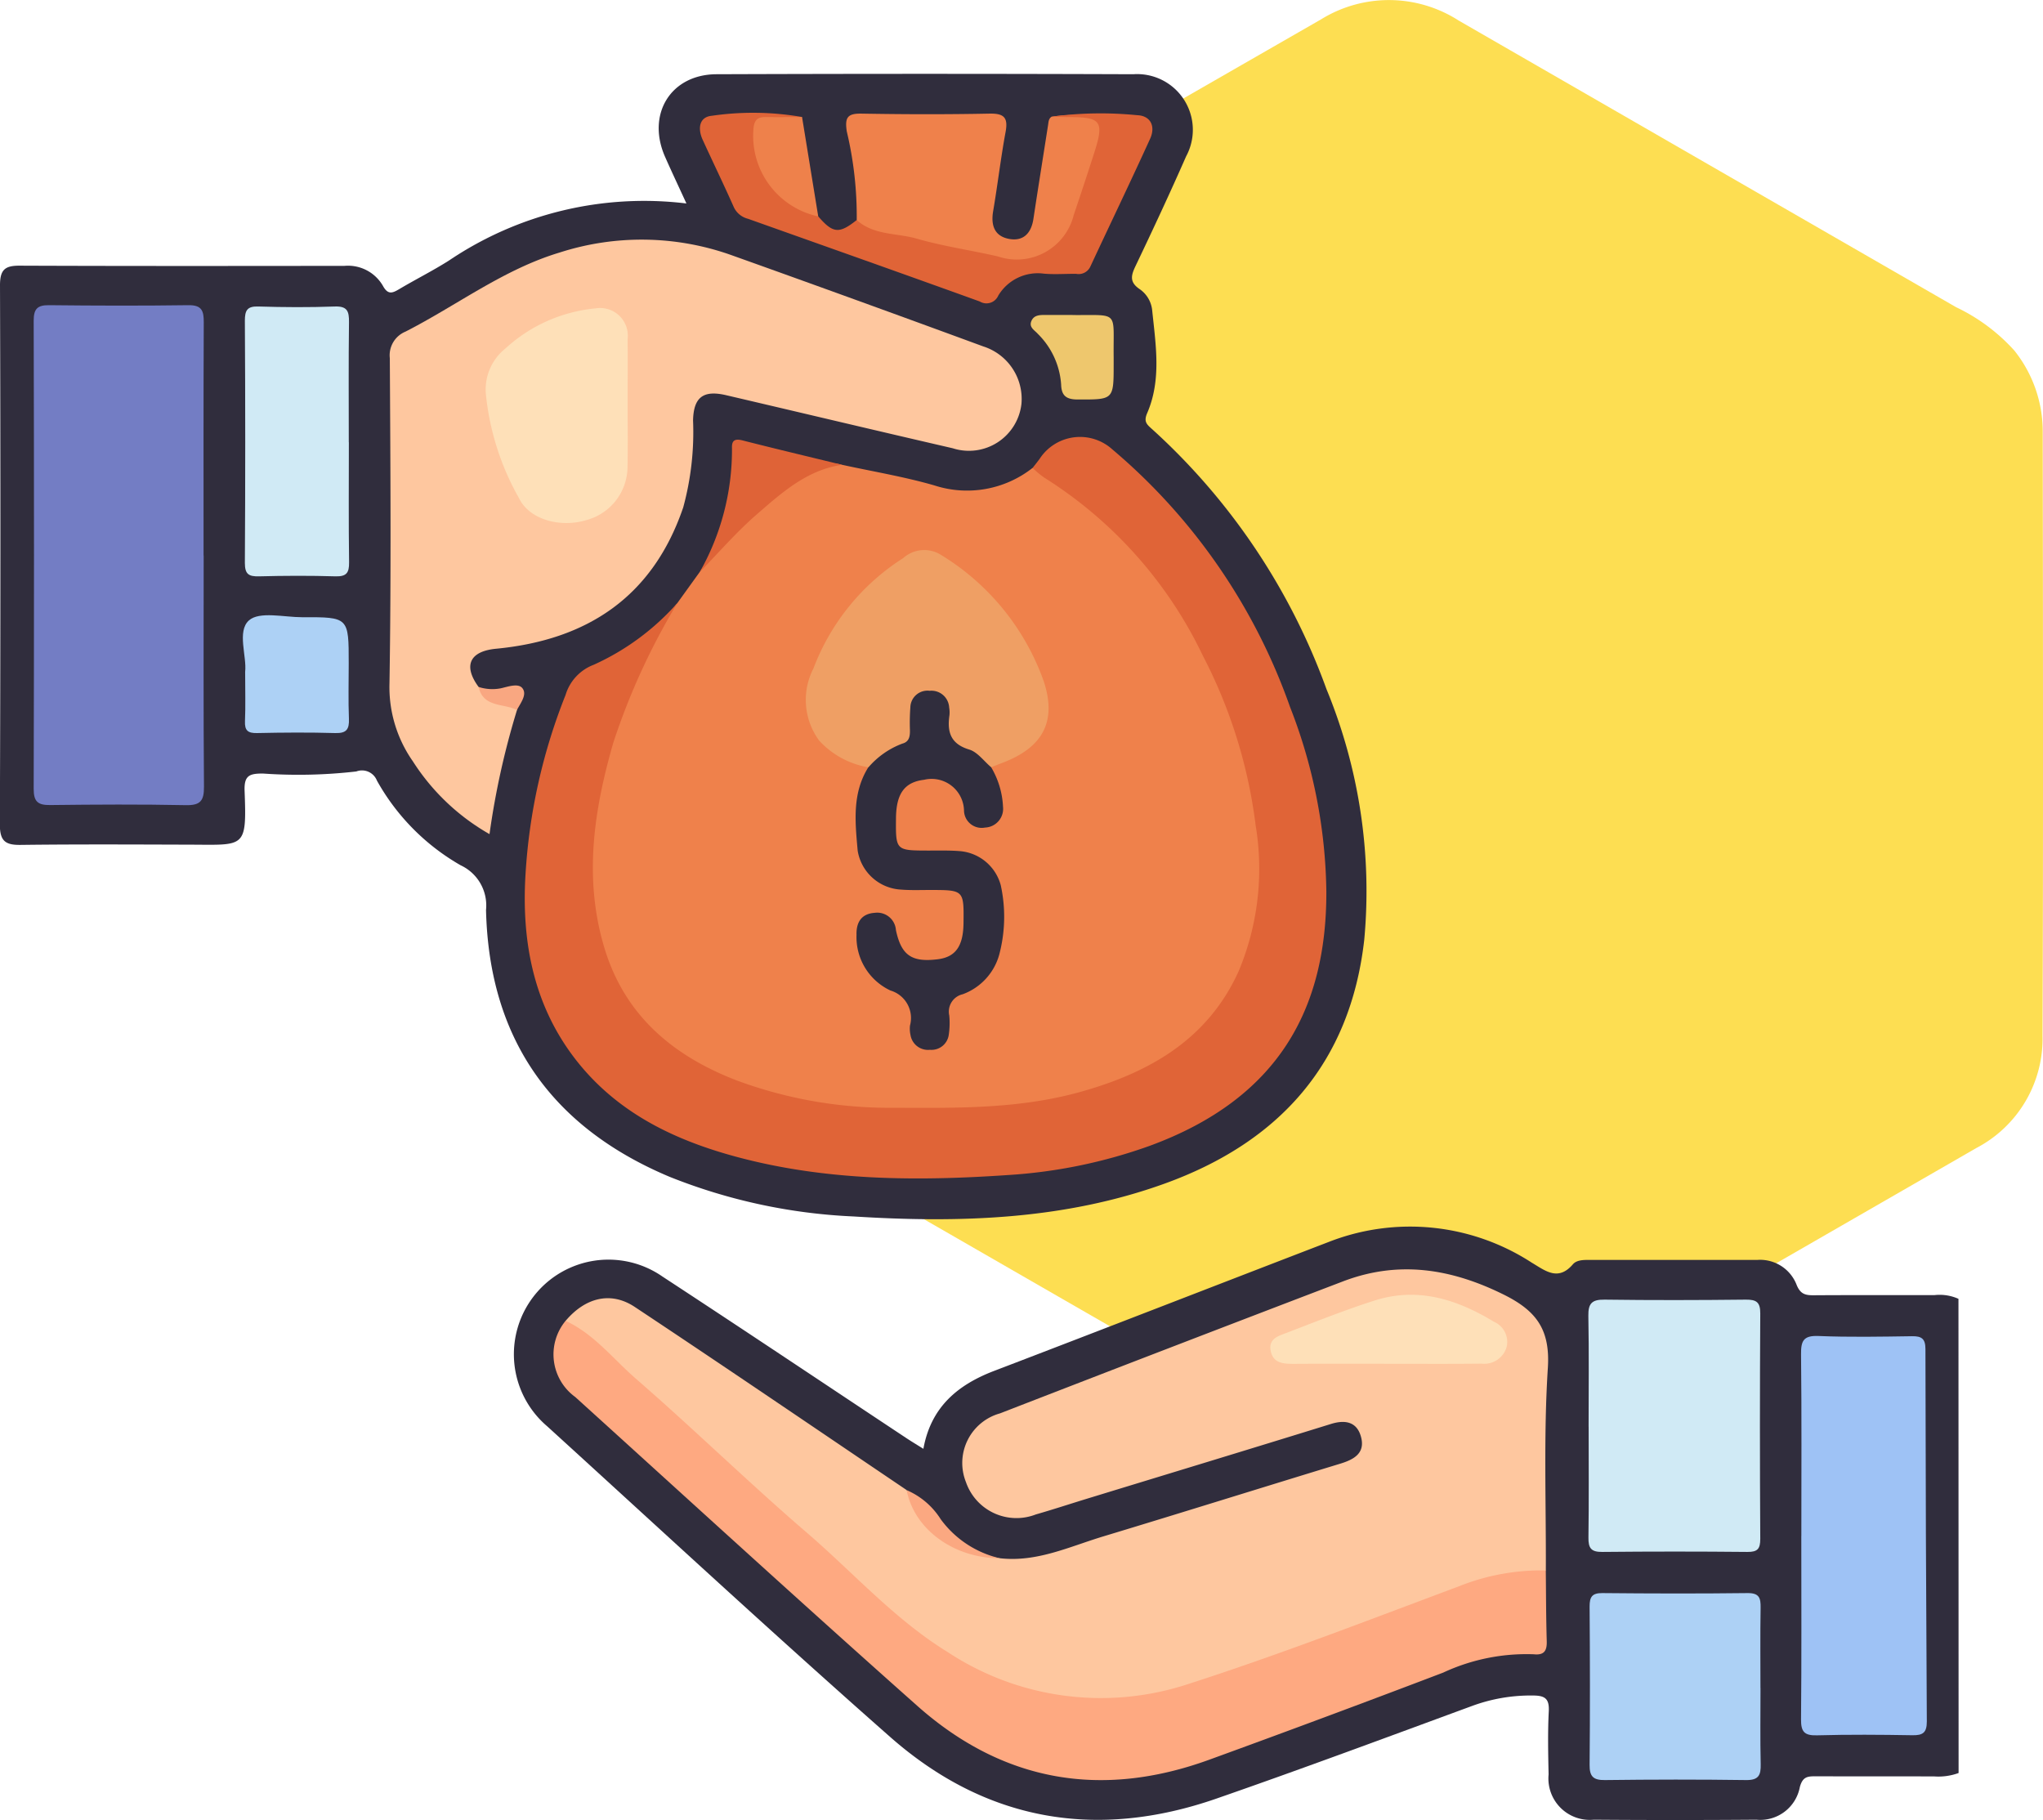
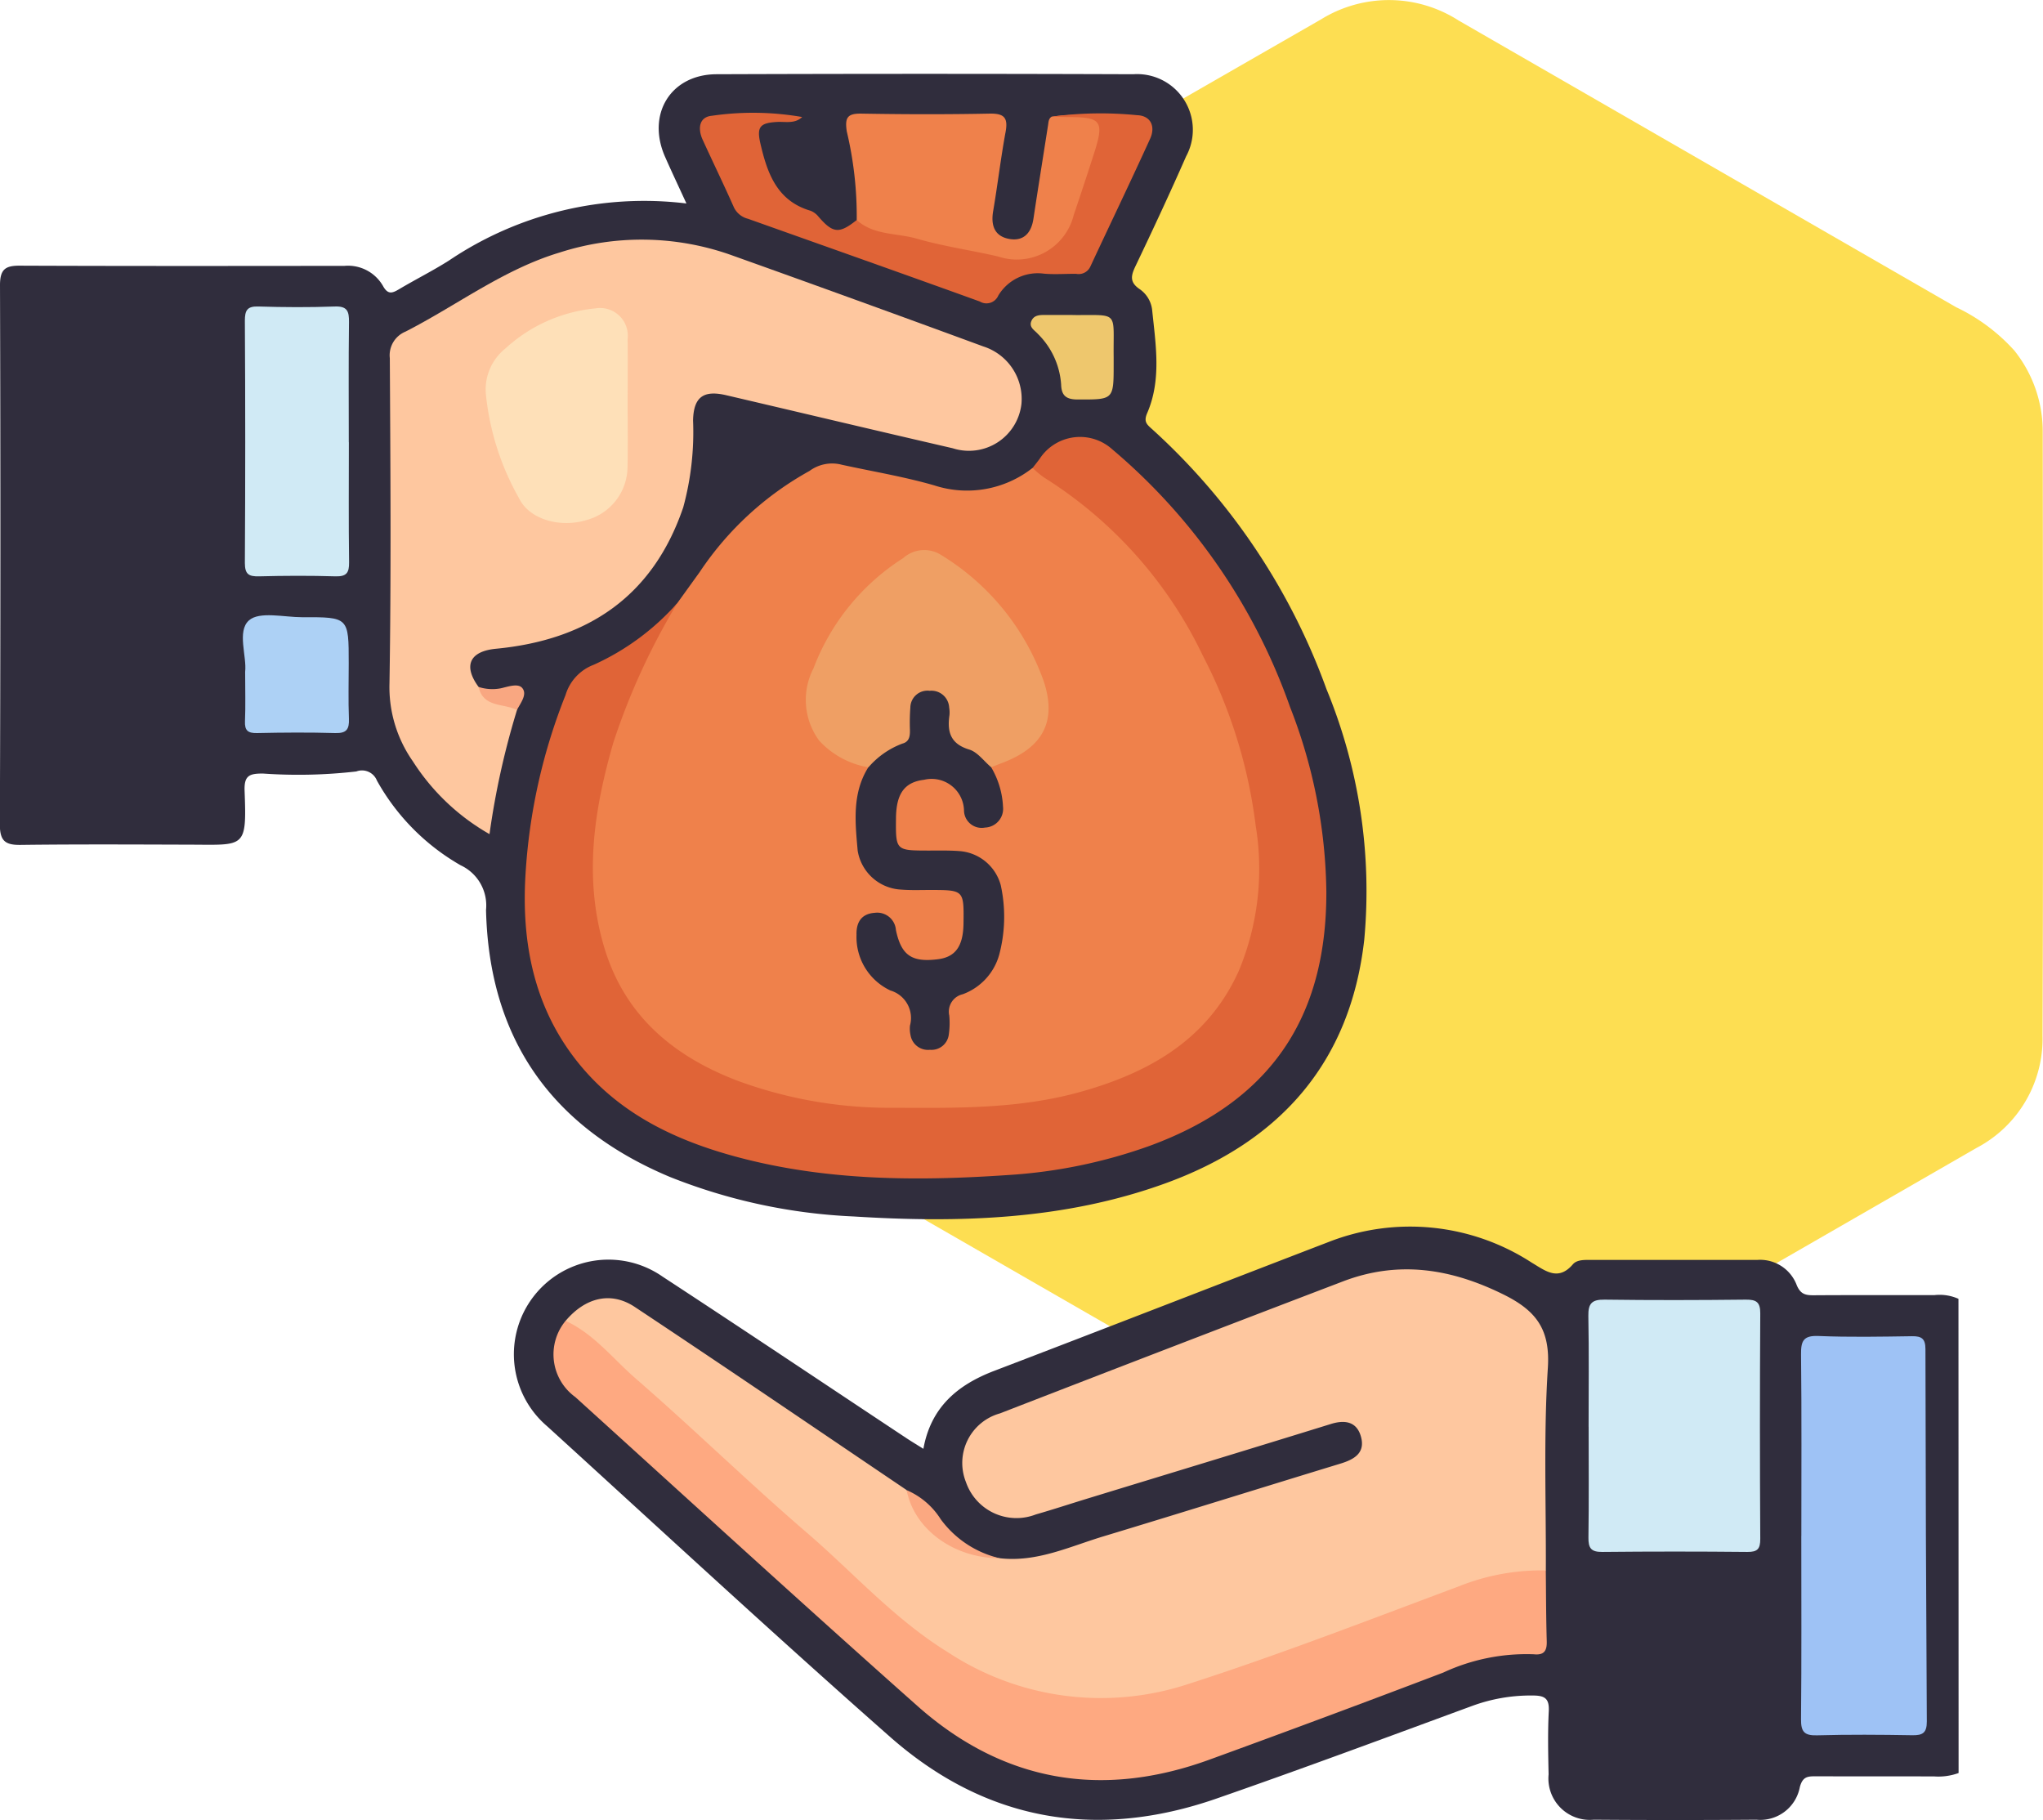
<svg xmlns="http://www.w3.org/2000/svg" id="Group_33" data-name="Group 33" width="129.005" height="114.919" viewBox="0 0 129.005 114.919">
  <defs>
    <clipPath id="clip-path">
      <rect id="Rectangle_47" data-name="Rectangle 47" width="129.005" height="114.919" fill="none" />
    </clipPath>
  </defs>
  <g id="Group_32" data-name="Group 32" clip-path="url(#clip-path)">
    <path id="Path_68" data-name="Path 68" d="M226.333,27.259a8.175,8.175,0,0,0-1.794-5.127,11.709,11.709,0,0,0-3.673-2.734q-15.707-9.05-31.411-18.1a8.148,8.148,0,0,0-8.693-.074Q167.273,8.97,153.79,16.729c-2,1.15-4.017,2.272-5.993,3.463A7.65,7.65,0,0,0,143.755,27c-.029,12.89-.011,25.781-.017,38.671a7.424,7.424,0,0,0,.463,2.511A9.162,9.162,0,0,0,148.746,73c9.175,5.246,18.313,10.557,27.5,15.788,2.43,1.384,4.689,3.136,7.5,3.779h2.639a18.961,18.961,0,0,0,5.149-2.459Q206.843,81.3,222.15,72.484a7.79,7.79,0,0,0,4.171-7.081c.049-12.715.028-25.429.012-38.144" transform="translate(-97.346 0)" fill="#fdde52" />
    <path id="Path_69" data-name="Path 69" d="M191.7,274.437a3.716,3.716,0,0,1-1.537.215c-2.5-.007-4.991,0-7.487-.008-.511,0-.821.019-1,.679a2.542,2.542,0,0,1-2.746,2.062q-5.131.04-10.264,0a2.615,2.615,0,0,1-2.855-2.859c-.028-1.328-.057-2.659.011-3.983.043-.827-.261-1-1.028-1a10.688,10.688,0,0,0-3.773.644c-5.385,1.98-10.764,3.983-16.184,5.865-7.582,2.632-14.565,1.424-20.6-3.89-7.306-6.437-14.455-13.055-21.654-19.613a5.973,5.973,0,0,1,7.275-9.458c5.146,3.368,10.256,6.791,15.383,10.189.329.218.667.421,1.091.687.474-2.633,2.161-4.04,4.473-4.923,7.048-2.693,14.078-5.432,21.121-8.139a14.1,14.1,0,0,1,12.827,1.311c.845.5,1.656,1.19,2.592.1.26-.3.741-.277,1.147-.277q5.252,0,10.5,0a2.47,2.47,0,0,1,2.481,1.576c.238.589.559.66,1.084.656,2.536-.017,5.071-.007,7.607-.008a2.913,2.913,0,0,1,1.528.233Z" transform="translate(-68.025 -162.486)" fill="#302d3d" />
    <path id="Path_70" data-name="Path 70" d="M43.34,22.623c-.518-1.13-.945-2.03-1.347-2.943-1.179-2.682.355-5.2,3.254-5.209q13.158-.048,26.315,0a3.518,3.518,0,0,1,3.338,5.18c-1.017,2.314-2.087,4.606-3.176,6.887-.289.6-.441,1.043.237,1.5a1.846,1.846,0,0,1,.791,1.315c.223,2.187.6,4.4-.313,6.515-.227.525-.039.7.271.978A40.932,40.932,0,0,1,83.758,53.292a33.433,33.433,0,0,1,2.388,15.825c-.881,7.8-5.36,12.784-12.6,15.4-6.367,2.3-12.988,2.493-19.648,2.076a35.436,35.436,0,0,1-11.608-2.5c-7.471-3.135-11.412-8.738-11.6-16.855a2.792,2.792,0,0,0-1.6-2.817A14.007,14.007,0,0,1,23.8,59.07a1.014,1.014,0,0,0-1.3-.575,32,32,0,0,1-5.9.131c-.841,0-1.192.116-1.155,1.091.137,3.651.03,3.411-3.411,3.4-3.581-.011-7.163-.029-10.743.015-.979.012-1.3-.266-1.3-1.295Q.055,44.818,0,27.8c0-.974.3-1.245,1.23-1.241,6.84.028,13.681.019,20.521.012a2.546,2.546,0,0,1,2.433,1.269c.322.584.61.445,1.039.191,1.036-.615,2.118-1.156,3.132-1.8a22.039,22.039,0,0,1,14.984-3.6" transform="translate(0 -9.784)" fill="#302d3d" />
    <path id="Path_71" data-name="Path 71" d="M138.038,266.568c2.333.269,4.4-.734,6.541-1.38,4.992-1.509,9.97-3.068,14.958-4.59.853-.26,1.575-.653,1.32-1.659-.242-.958-.962-1.142-1.9-.851-5.135,1.591-10.279,3.151-15.42,4.724-1.074.329-2.141.681-3.221.991a3.374,3.374,0,0,1-4.415-2.044,3.25,3.25,0,0,1,2.151-4.337q10.829-4.2,21.68-8.343c3.482-1.323,6.79-.807,10.113.836,2.084,1.03,2.958,2.217,2.8,4.652-.272,4.244-.107,8.516-.126,12.776-.1.072-.194.178-.305.188-5.1.46-9.557,2.98-14.312,4.543-2.6.853-5.1,1.985-7.732,2.731a18.678,18.678,0,0,1-18.327-4.1c-5.218-4.529-10.245-9.273-15.46-13.806a59.848,59.848,0,0,0-5.627-4.9.35.35,0,0,1-.132-.422c1.239-1.463,2.848-1.882,4.365-.876,5.749,3.814,11.448,7.7,17.166,11.562a7.52,7.52,0,0,0,5.88,4.3" transform="translate(-74.907 -168.179)" fill="#fec79f" />
    <path id="Path_72" data-name="Path 72" d="M109.069,258.41c1.789.826,2.985,2.392,4.421,3.64,3.659,3.178,7.131,6.573,10.805,9.732,2.94,2.528,5.539,5.47,8.874,7.526a17.581,17.581,0,0,0,15.1,2.067c5.8-1.861,11.482-4.069,17.189-6.2a13.981,13.981,0,0,1,5.5-1.008c.017,1.487.016,2.975.06,4.461.018.606-.157.9-.813.833a12.468,12.468,0,0,0-5.728,1.158q-7.374,2.808-14.79,5.507c-6.8,2.466-13.011,1.392-18.423-3.415-7.249-6.439-14.405-12.982-21.59-19.494a3.321,3.321,0,0,1-.61-4.811" transform="translate(-73.349 -175.007)" fill="#fea981" />
    <path id="Path_73" data-name="Path 73" d="M352.385,273.983c0-3.819.024-7.639-.019-11.457-.01-.854.145-1.205,1.1-1.166,1.967.081,3.94.043,5.909.014.611-.009.845.163.846.811q.015,11.759.087,23.517c0,.715-.257.878-.913.867-2.01-.034-4.022-.049-6.03.006-.8.022-1.007-.236-1-1.014.037-3.859.017-7.719.017-11.578" transform="translate(-238.639 -177.003)" fill="#9ec2f5" />
    <path id="Path_74" data-name="Path 74" d="M310.765,262.3c0-2.332.029-4.665-.016-7-.015-.788.22-1.044,1.02-1.033,2.975.041,5.952.033,8.928,0,.66-.006.912.158.908.87q-.043,7.117,0,14.235c0,.623-.163.831-.808.825q-4.584-.046-9.169,0c-.708.008-.882-.243-.873-.908.033-2.332.013-4.665.013-7" transform="translate(-210.453 -172.206)" fill="#d0eaf5" />
-     <path id="Path_75" data-name="Path 75" d="M321.787,317.617c0,1.607-.025,3.215.012,4.821.016.688-.127,1.009-.917,1-2.973-.042-5.947-.037-8.92,0-.736.008-.974-.225-.967-.962.031-3.335.025-6.67,0-10,0-.6.154-.85.807-.844,3.054.029,6.108.037,9.161,0,.758-.01.84.321.83.936-.028,1.687-.01,3.375-.01,5.062" transform="translate(-210.62 -211.042)" fill="#add1f5" />
    <path id="Path_76" data-name="Path 76" d="M183.265,295.822c-2.907,0-5.413-1.835-5.88-4.3a4.758,4.758,0,0,1,2.149,1.836,6.416,6.416,0,0,0,3.731,2.464" transform="translate(-120.133 -197.432)" fill="#fba881" />
    <path id="Path_77" data-name="Path 77" d="M131.069,90.713c1.944.425,3.917.75,5.824,1.3a6.685,6.685,0,0,0,6.207-1.1,7.449,7.449,0,0,1,2.907,1.659,31.641,31.641,0,0,1,11.446,20.339,20.108,20.108,0,0,1,.092,5.887c-.748,5.5-3.929,9.035-8.948,11.032a25.941,25.941,0,0,1-9.437,1.786c-3.9.032-7.8.193-11.65-.748a18.417,18.417,0,0,1-8.437-4.19,12.886,12.886,0,0,1-4.008-9.165c-.313-5.8,1.41-11.122,4.191-16.14a22.4,22.4,0,0,1,1.423-1.939l1.406-1.951a19.9,19.9,0,0,1,6.935-6.383,2.4,2.4,0,0,1,2.05-.386" transform="translate(-77.901 -61.366)" fill="#ef814b" />
    <path id="Path_78" data-name="Path 78" d="M84.252,76.582a50.081,50.081,0,0,0-1.736,7.838,13.9,13.9,0,0,1-4.842-4.6A8.157,8.157,0,0,1,76.2,74.887c.109-6.838.06-13.679.021-20.519a1.615,1.615,0,0,1,.988-1.676c3.249-1.658,6.188-3.93,9.735-4.995a16.9,16.9,0,0,1,10.784.142q8,2.857,15.967,5.787a3.48,3.48,0,0,1,2.411,3.619,3.336,3.336,0,0,1-4.339,2.811c-4.773-1.1-9.539-2.236-14.31-3.351-1.437-.335-2.053.118-2.088,1.592a18.059,18.059,0,0,1-.62,5.49c-1.921,5.637-6.043,8.375-11.822,8.928-1.679.161-2.079,1.081-1.1,2.411a3.3,3.3,0,0,0,1.835.934c.27.037.672.04.594.523" transform="translate(-51.606 -31.752)" fill="#fec79f" />
    <path id="Path_79" data-name="Path 79" d="M112.3,95.954a43,43,0,0,0-4.05,8.824c-1.224,4.247-1.876,8.514-.588,12.879,1.281,4.345,4.369,6.914,8.414,8.462a27.74,27.74,0,0,0,9.882,1.714c3.931.017,7.858.079,11.7-.979,4.386-1.208,8.126-3.31,10.085-7.66a16.73,16.73,0,0,0,1.069-9.178,31.673,31.673,0,0,0-3.333-10.723,27.022,27.022,0,0,0-10.023-11.252,5.948,5.948,0,0,1-.73-.608c.147-.19.3-.378.441-.57a3.041,3.041,0,0,1,4.585-.609,37.637,37.637,0,0,1,11.231,16.276,32.978,32.978,0,0,1,2.291,11.641c.021,7.385-3,13.081-11.171,16.071a32.32,32.32,0,0,1-8.936,1.838c-5.745.394-11.485.367-17.108-1.141-3.877-1.04-7.411-2.719-10-5.916-2.809-3.47-3.615-7.576-3.355-11.9a36.373,36.373,0,0,1,2.53-11.354,2.942,2.942,0,0,1,1.782-1.91,15.644,15.644,0,0,0,5.286-3.906" transform="translate(-69.522 -57.886)" fill="#e06437" />
-     <path id="Path_80" data-name="Path 80" d="M17.329,75.494c0,4.866-.021,9.733.019,14.6.007.89-.223,1.185-1.144,1.167-2.854-.057-5.711-.041-8.567-.007-.77.009-1.044-.205-1.042-1.021q.039-14.78,0-29.56c0-.725.215-.989.959-.981,2.936.032,5.873.041,8.808,0,.86-.013.976.366.972,1.088-.022,4.906-.012,9.813-.012,14.719" transform="translate(-4.468 -40.422)" fill="#737dc4" />
    <path id="Path_81" data-name="Path 81" d="M54.476,68.507c0,2.529-.021,5.059.014,7.587.009.667-.167.905-.864.885-1.6-.048-3.212-.042-4.817,0-.646.016-.9-.123-.9-.843q.046-7.647,0-15.295c0-.648.139-.925.853-.9,1.6.049,3.213.059,4.816,0,.8-.031.915.3.906.987-.033,2.528-.013,5.058-.013,7.587" transform="translate(-32.447 -40.588)" fill="#d0eaf5" />
    <path id="Path_82" data-name="Path 82" d="M166.212,28.947a23.213,23.213,0,0,0-.629-5.6c-.127-.861.029-1.135.928-1.12,2.69.047,5.382.054,8.071,0,.938-.02,1.2.249,1.028,1.168-.306,1.654-.5,3.33-.783,4.988-.152.888.076,1.573.986,1.751s1.417-.347,1.555-1.254c.3-1.98.619-3.959.927-5.938.031-.2.03-.4.228-.524a11.833,11.833,0,0,1,2.032-.1c1.025-.13,1.353.451,1.193,1.286a19.219,19.219,0,0,1-2.279,6.563,3.606,3.606,0,0,1-4.062,1.454q-4.081-.808-8.134-1.758c-.485-.113-1.072-.191-1.061-.916" transform="translate(-112.114 -15.053)" fill="#ef814b" />
    <path id="Path_83" data-name="Path 83" d="M146.835,28.841c1.078.974,2.523.809,3.79,1.175,1.678.484,3.424.731,5.13,1.124a3.706,3.706,0,0,0,4.784-2.62q.672-1.987,1.313-3.985c.606-1.9.4-2.188-1.505-2.194-.4,0-.8-.018-1.2-.029a23.182,23.182,0,0,1,5.386-.092c.873.027,1.179.717.83,1.484-1.231,2.705-2.522,5.383-3.777,8.077a.812.812,0,0,1-.885.458c-.684-.01-1.372.048-2.05-.013a2.905,2.905,0,0,0-2.878,1.385.813.813,0,0,1-1.169.372c-4.87-1.76-9.753-3.485-14.632-5.221a1.347,1.347,0,0,1-.895-.728c-.635-1.432-1.32-2.841-1.972-4.266-.318-.695-.227-1.439.584-1.511a18.068,18.068,0,0,1,5.7.079c-.464.445-1.052.28-1.6.312-1.048.062-1.279.3-1.041,1.341.432,1.876,1.042,3.646,3.178,4.267a1.24,1.24,0,0,1,.478.352c.928,1.08,1.32,1.117,2.431.231" transform="translate(-92.737 -14.947)" fill="#e06437" />
    <path id="Path_84" data-name="Path 84" d="M47.66,123.945c.118-.982-.53-2.569.241-3.256.661-.589,2.214-.2,3.373-.2,2.927-.012,2.927,0,2.927,2.914,0,1.166-.033,2.334.013,3.5.025.66-.15.92-.86.9-1.648-.048-3.3-.036-4.947,0-.57.011-.782-.159-.757-.746.041-.963.011-1.93.011-3.1" transform="translate(-32.181 -81.516)" fill="#add1f5" />
-     <path id="Path_85" data-name="Path 85" d="M145.876,87.6c-2.21.323-3.8,1.758-5.381,3.13-1.286,1.116-2.409,2.419-3.6,3.64a15.682,15.682,0,0,0,2.035-7.82c-.022-.49.176-.615.666-.491,2.09.533,4.189,1.031,6.285,1.541" transform="translate(-92.709 -58.251)" fill="#df6337" />
    <path id="Path_86" data-name="Path 86" d="M204.286,61.629c2.991.022,2.564-.311,2.6,2.651,0,.16,0,.32,0,.481,0,2.234-.013,2.206-2.283,2.2-.748,0-1.013-.276-1.034-.946a4.961,4.961,0,0,0-1.474-3.2c-.2-.227-.563-.405-.411-.791.162-.413.558-.4.92-.4.561,0,1.122,0,1.683,0" transform="translate(-136.564 -41.737)" fill="#eec76d" />
-     <path id="Path_87" data-name="Path 87" d="M151.44,29.17a5.2,5.2,0,0,1-4.08-5.621c.07-.536.324-.659.784-.652.758.01,1.517,0,2.276,0l1.021,6.272" transform="translate(-99.774 -15.506)" fill="#ee814b" />
    <path id="Path_88" data-name="Path 88" d="M96.053,135.649c-.842-.432-2.122-.134-2.429-1.457a2.817,2.817,0,0,0,1.4.089c.453-.1,1.1-.342,1.365-.014.326.4-.108.938-.34,1.381" transform="translate(-63.407 -90.819)" fill="#f9a781" />
-     <path id="Path_89" data-name="Path 89" d="M255.724,257.659c-1.889,0-3.778-.007-5.667.005-.676,0-1.35-.012-1.506-.84-.143-.761.526-.932,1.026-1.124,1.831-.705,3.658-1.432,5.526-2.031,2.726-.874,5.205-.087,7.55,1.338a1.388,1.388,0,0,1,.8,1.594,1.47,1.47,0,0,1-1.579,1.05c-2.049.023-4.1.008-6.149.009" transform="translate(-168.317 -171.548)" fill="#fee0b8" />
    <path id="Path_90" data-name="Path 90" d="M161.628,121.287a5.434,5.434,0,0,1-3.107-1.682,4.333,4.333,0,0,1-.363-4.566,14.229,14.229,0,0,1,5.664-6.961,1.988,1.988,0,0,1,2.337-.234,15.352,15.352,0,0,1,6.543,8.023c.844,2.568-.1,4.2-2.659,5.155-.224.084-.446.175-.669.262a3.578,3.578,0,0,1-2.989-3.225c-.05-.6-.163-1.173-.9-1.187-.771-.015-.828.6-.876,1.18a3.55,3.55,0,0,1-2.985,3.237" transform="translate(-106.791 -72.838)" fill="#ef9f64" />
    <path id="Path_91" data-name="Path 91" d="M168.214,139.971a5.256,5.256,0,0,1,2.136-1.495c.443-.117.489-.46.484-.847a13.062,13.062,0,0,1,.026-1.44,1.082,1.082,0,0,1,1.221-1.05,1.121,1.121,0,0,1,1.23,1.056,1.809,1.809,0,0,1,.019.479c-.154,1.054.058,1.817,1.248,2.176.526.159.926.732,1.384,1.117a5.366,5.366,0,0,1,.75,2.5,1.185,1.185,0,0,1-1.134,1.308,1.115,1.115,0,0,1-1.33-1.085,2.047,2.047,0,0,0-2.523-1.931c-1.234.146-1.757.879-1.772,2.42-.019,2.048-.019,2.046,2.063,2.049.643,0,1.288-.016,1.928.032a2.921,2.921,0,0,1,2.623,2.149,9.326,9.326,0,0,1-.1,4.411,3.721,3.721,0,0,1-2.3,2.48,1.127,1.127,0,0,0-.85,1.342,5.079,5.079,0,0,1-.029,1.2,1.1,1.1,0,0,1-1.193.966,1.118,1.118,0,0,1-1.225-.93,1.855,1.855,0,0,1-.033-.6,1.811,1.811,0,0,0-1.231-2.213,3.721,3.721,0,0,1-2.145-3.514c-.025-.823.337-1.338,1.152-1.392a1.183,1.183,0,0,1,1.336,1.089c.339,1.61,1.011,2.048,2.651,1.842,1.112-.14,1.6-.824,1.617-2.273.026-2.1.026-2.1-2.127-2.1-.6,0-1.208.024-1.808-.024a2.929,2.929,0,0,1-2.748-2.458c-.157-1.785-.364-3.621.676-5.271" transform="translate(-113.376 -91.522)" fill="#302d3d" />
    <path id="Path_92" data-name="Path 92" d="M104,66.362c0,1.325.022,2.649-.007,3.973a3.5,3.5,0,0,1-2.6,3.357c-1.6.489-3.583,0-4.252-1.385a16.7,16.7,0,0,1-2.093-6.571,3.312,3.312,0,0,1,1.223-2.87,9.769,9.769,0,0,1,5.7-2.542A1.752,1.752,0,0,1,104,62.268c.014,1.365,0,2.729,0,4.094" transform="translate(-64.368 -40.852)" fill="#fee0b8" />
  </g>
</svg>